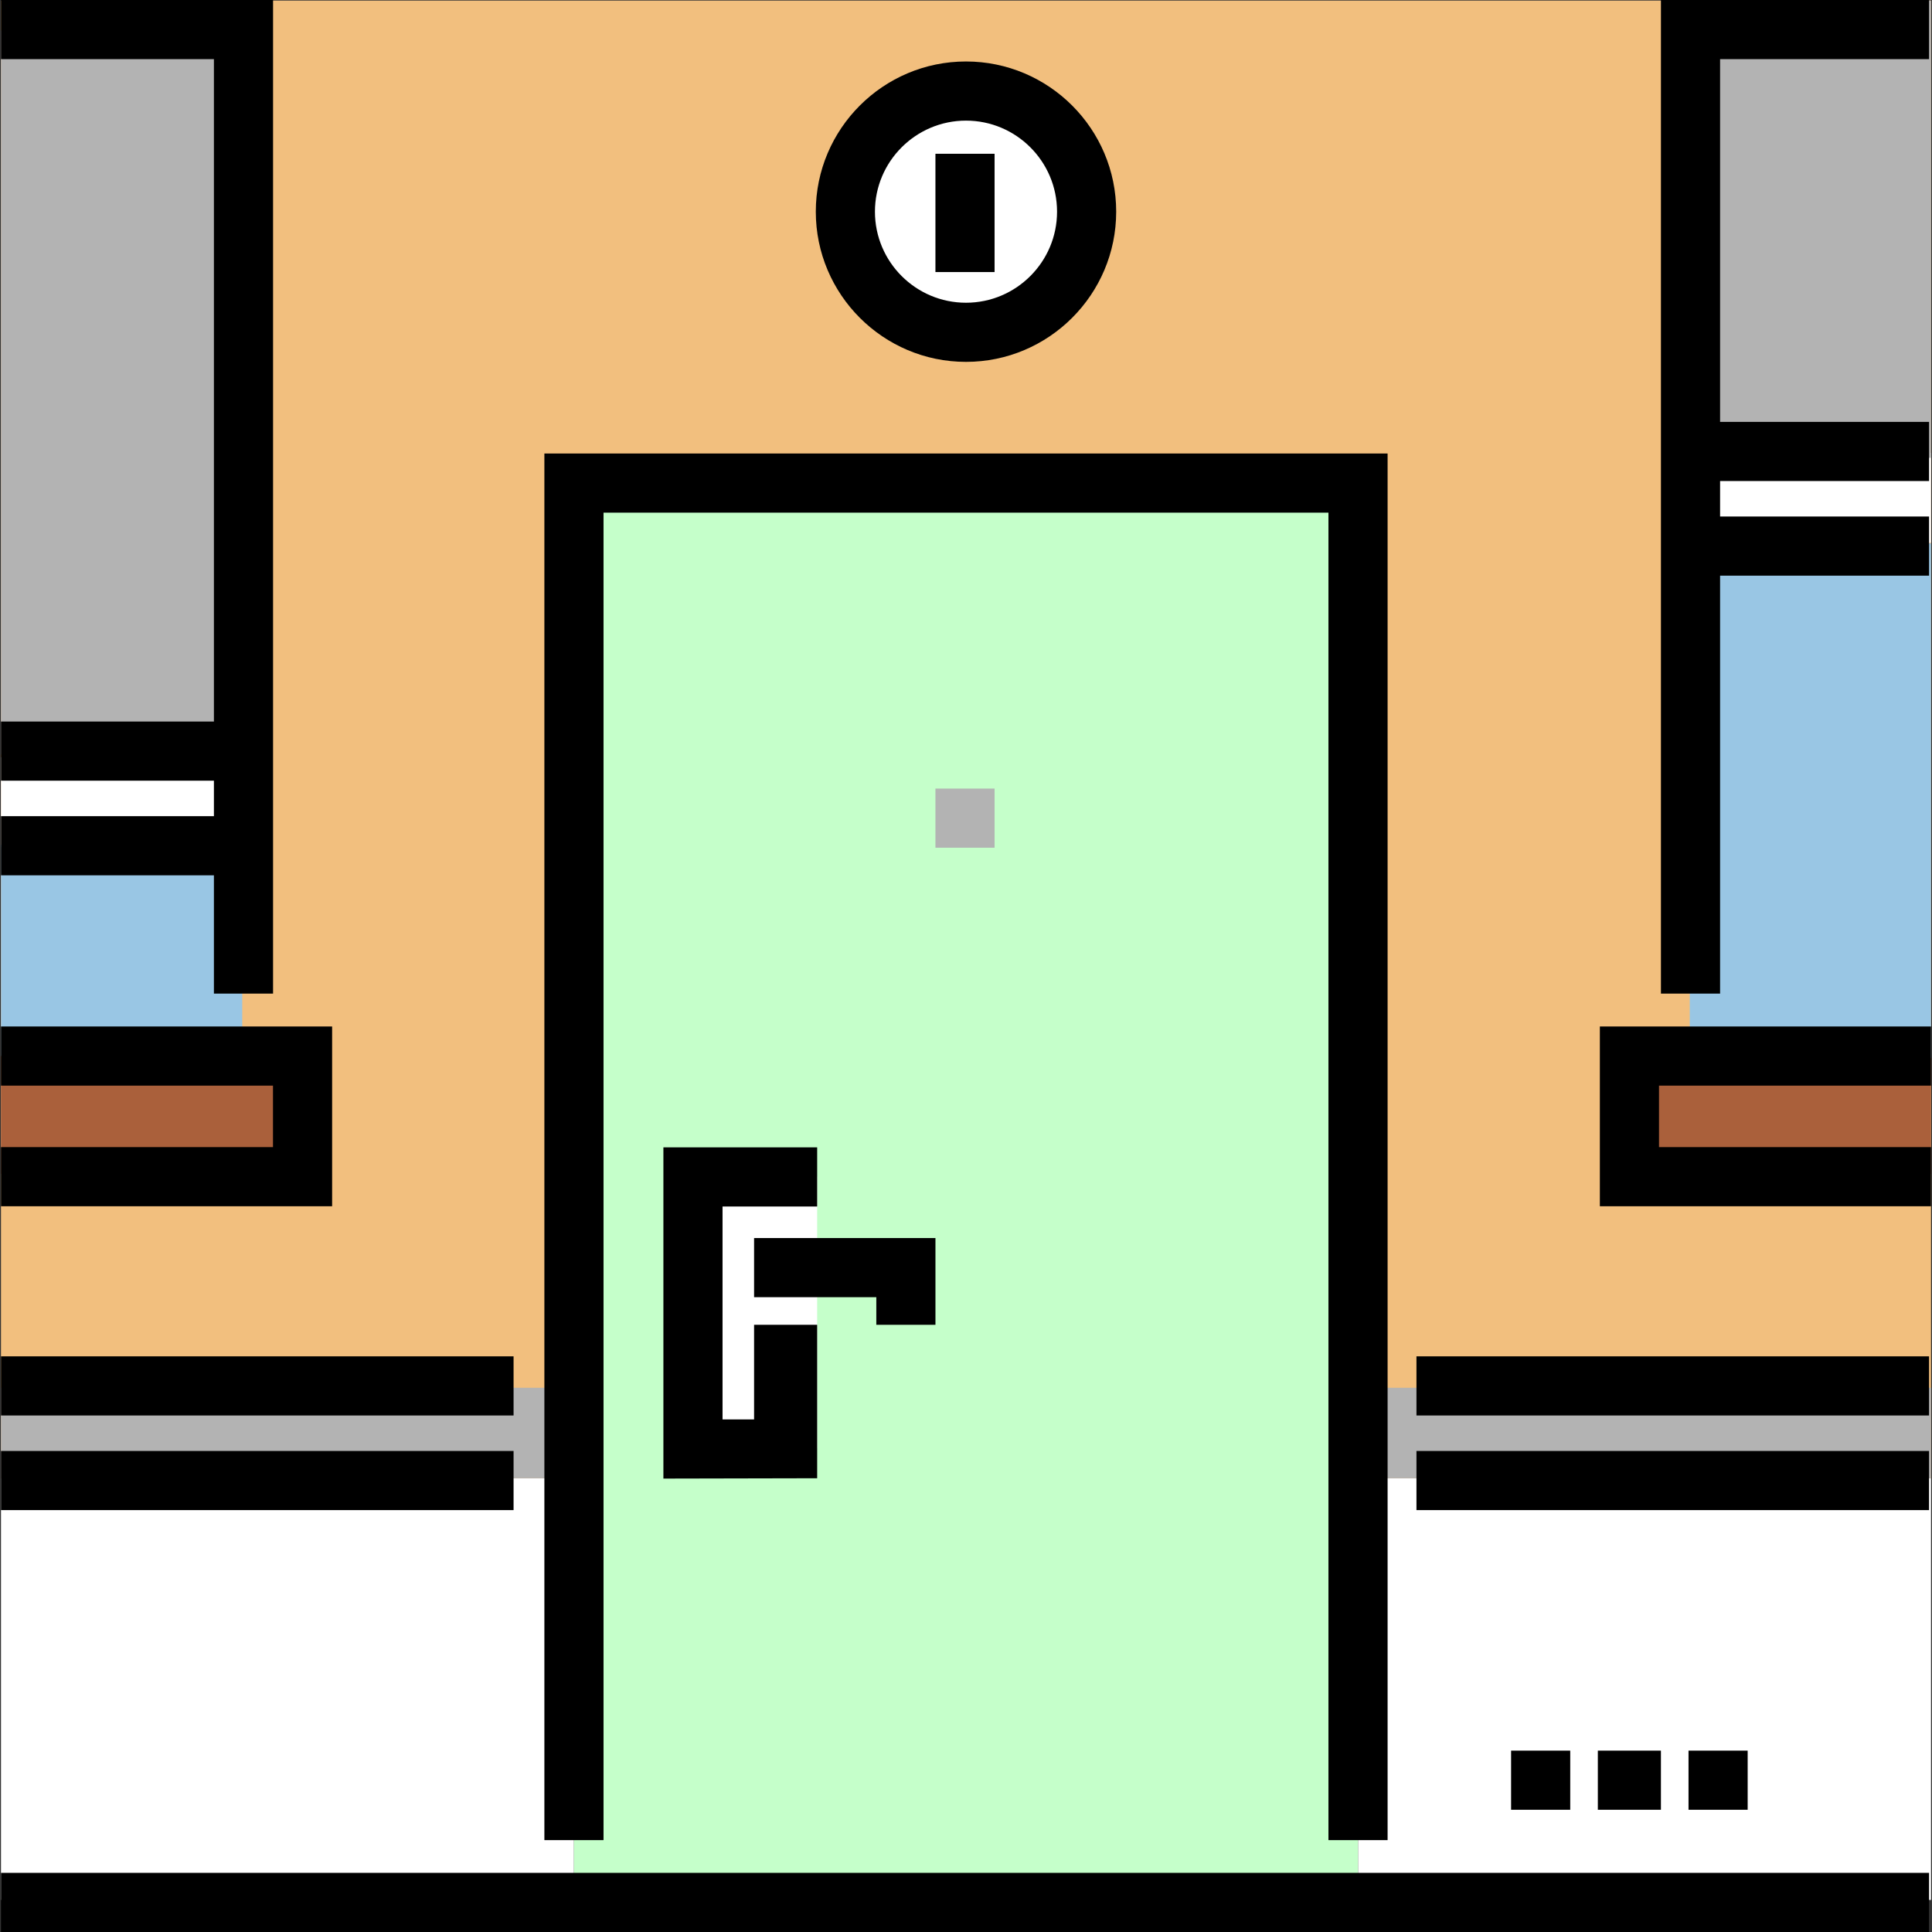
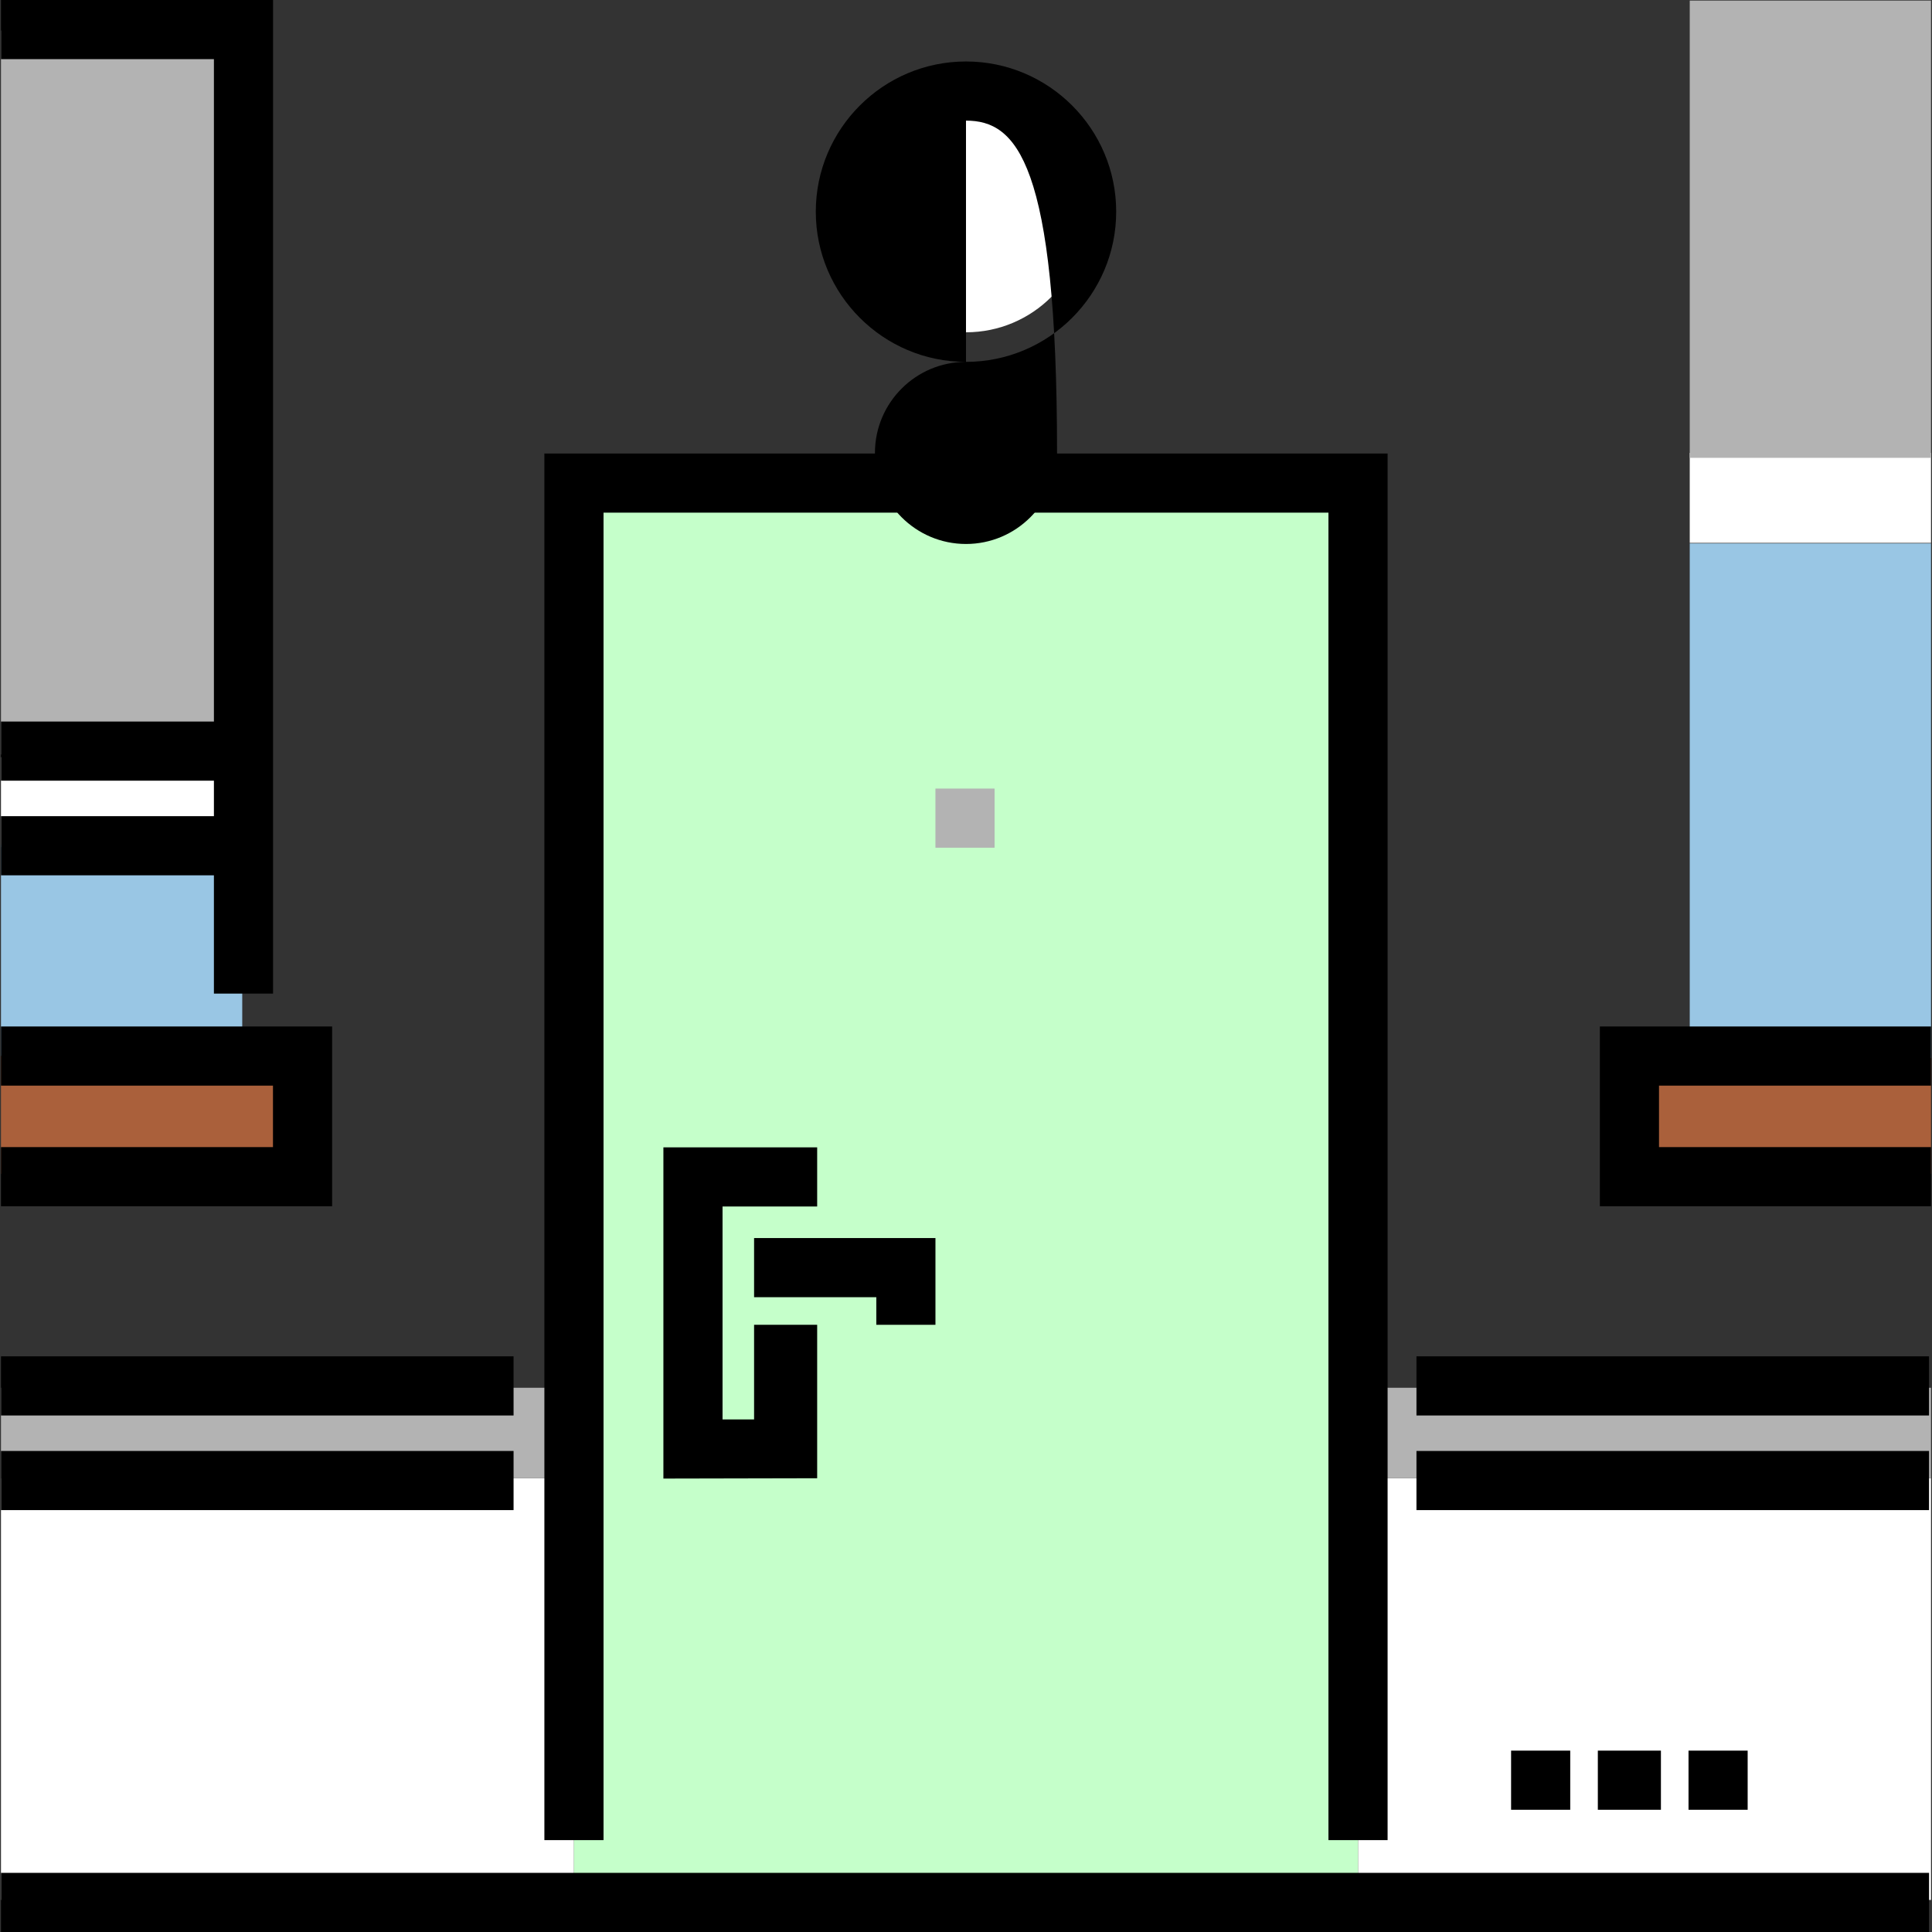
<svg xmlns="http://www.w3.org/2000/svg" version="1.1" id="Layer_1" viewBox="0 0 512 512" xml:space="preserve">
  <rect x="0" y="0" width="512" height="512" fill="#333333" stroke="none" />
  <g>
    <rect x="0.261" y="391.753" style="fill:#FFFFFF;" width="151.845" height="111.752" />
    <rect x="359.892" y="391.753" style="fill:#FFFFFF;" width="151.845" height="111.752" />
  </g>
-   <rect x="0.261" y="0.154" style="fill:#F2BF7E;" width="511.478" height="391.596" />
  <rect x="431.812" y="279.865" style="fill:#AA603B;" width="79.914" height="31.214" />
  <g>
    <rect x="447.799" y="120.027" style="fill:#FFFFFF;" width="63.937" height="23.838" />
    <rect x="0.261" y="200.673" style="fill:#FFFFFF;" width="63.937" height="23.838" />
  </g>
  <rect x="0.261" y="223.922" style="fill:#99C6E4;" width="63.937" height="55.944" />
  <g>
    <rect x="447.799" y="0.154" style="fill:#B3B3B3;" width="63.937" height="121.177" />
    <rect x="0.261" y="8.095" style="fill:#B3B3B3;" width="63.937" height="191.854" />
  </g>
  <rect x="447.799" y="144.008" style="fill:#99C6E4;" width="63.937" height="136.38" />
  <rect x="0.261" y="279.865" style="fill:#AA603B;" width="79.914" height="31.214" />
  <g>
    <rect x="0.261" y="367.773" style="fill:#B3B3B3;" width="151.845" height="23.975" />
    <rect x="359.892" y="367.773" style="fill:#B3B3B3;" width="151.845" height="23.975" />
  </g>
  <polyline style="fill:#C5FFCA;" points="152.105,503.635 152.105,128.022 359.891,128.022 359.891,503.635 " />
  <rect x="0.264" y="496.327" width="510.955" height="15.673" />
  <polygon points="367.727,487.651 352.053,487.651 352.053,135.858 159.941,135.858 159.941,487.651 144.268,487.651   144.268,120.185 367.727,120.185 " />
  <rect x="247.9" y="208.98" style="fill:#B3B3B3;" width="15.673" height="15.673" />
-   <rect x="183.722" y="311.829" style="fill:#FFFFFF;" width="32.834" height="71.926" />
  <polygon points="247.905,351.086 232.232,351.086 232.232,343.771 199.84,343.771 199.84,328.098 247.905,328.098 " />
  <polygon points="216.558,391.75 175.807,391.837 175.807,304.065 216.558,304.065 216.558,319.739 191.481,319.739 191.481,376.163   199.84,376.163 199.84,351.086 216.558,351.086 " />
  <rect x="375.377" y="359.445" width="135.837" height="15.673" />
  <rect x="375.377" y="384.522" width="135.837" height="15.673" />
  <rect x="0.264" y="359.445" width="135.837" height="15.673" />
  <rect x="0.264" y="384.522" width="135.837" height="15.673" />
  <polygon points="511.735,319.669 423.98,319.669 423.98,272.029 511.735,272.029 511.735,287.702 439.653,287.702 439.653,303.995   511.735,303.995 " />
-   <polygon points="511.219,15.673 511.219,0 440.166,0 440.166,263.314 455.84,263.314 455.84,152.555 511.219,152.555   511.219,136.882 455.84,136.882 455.84,127.478 511.219,127.478 511.219,111.804 455.84,111.804 455.84,15.673 " />
  <polygon points="88.016,319.669 0.262,319.669 0.262,303.995 72.342,303.995 72.342,287.702 0.262,287.702 0.262,272.029   88.016,272.029 " />
  <polygon points="0.264,0 0.264,15.673 56.69,15.673 56.69,191.216 0.264,191.216 0.264,206.89 56.69,206.89 56.69,216.294   0.264,216.294 0.264,231.967 56.69,231.967 56.69,263.314 72.363,263.314 72.363,0 " />
  <circle style="fill:#FFFFFF;" cx="255.998" cy="56.095" r="31.967" />
-   <path d="M255.998,95.899c-21.948,0-39.803-17.855-39.803-39.803s17.855-39.804,39.803-39.804s39.804,17.856,39.804,39.804  C295.801,78.043,277.945,95.899,255.998,95.899z M255.998,31.966c-13.305,0-24.13,10.824-24.13,24.131  c0,13.305,10.824,24.13,24.13,24.13c13.306,0,24.131-10.824,24.131-24.13C280.128,42.79,269.304,31.966,255.998,31.966z" />
-   <rect x="247.9" y="40.751" width="15.673" height="31.347" />
+   <path d="M255.998,95.899c-21.948,0-39.803-17.855-39.803-39.803s17.855-39.804,39.803-39.804s39.804,17.856,39.804,39.804  C295.801,78.043,277.945,95.899,255.998,95.899z c-13.305,0-24.13,10.824-24.13,24.131  c0,13.305,10.824,24.13,24.13,24.13c13.306,0,24.131-10.824,24.131-24.13C280.128,42.79,269.304,31.966,255.998,31.966z" />
  <rect x="400.455" y="463.935" width="15.673" height="15.673" />
  <rect x="423.443" y="463.935" width="16.718" height="15.673" />
  <rect x="447.475" y="463.935" width="15.673" height="15.673" />
</svg>